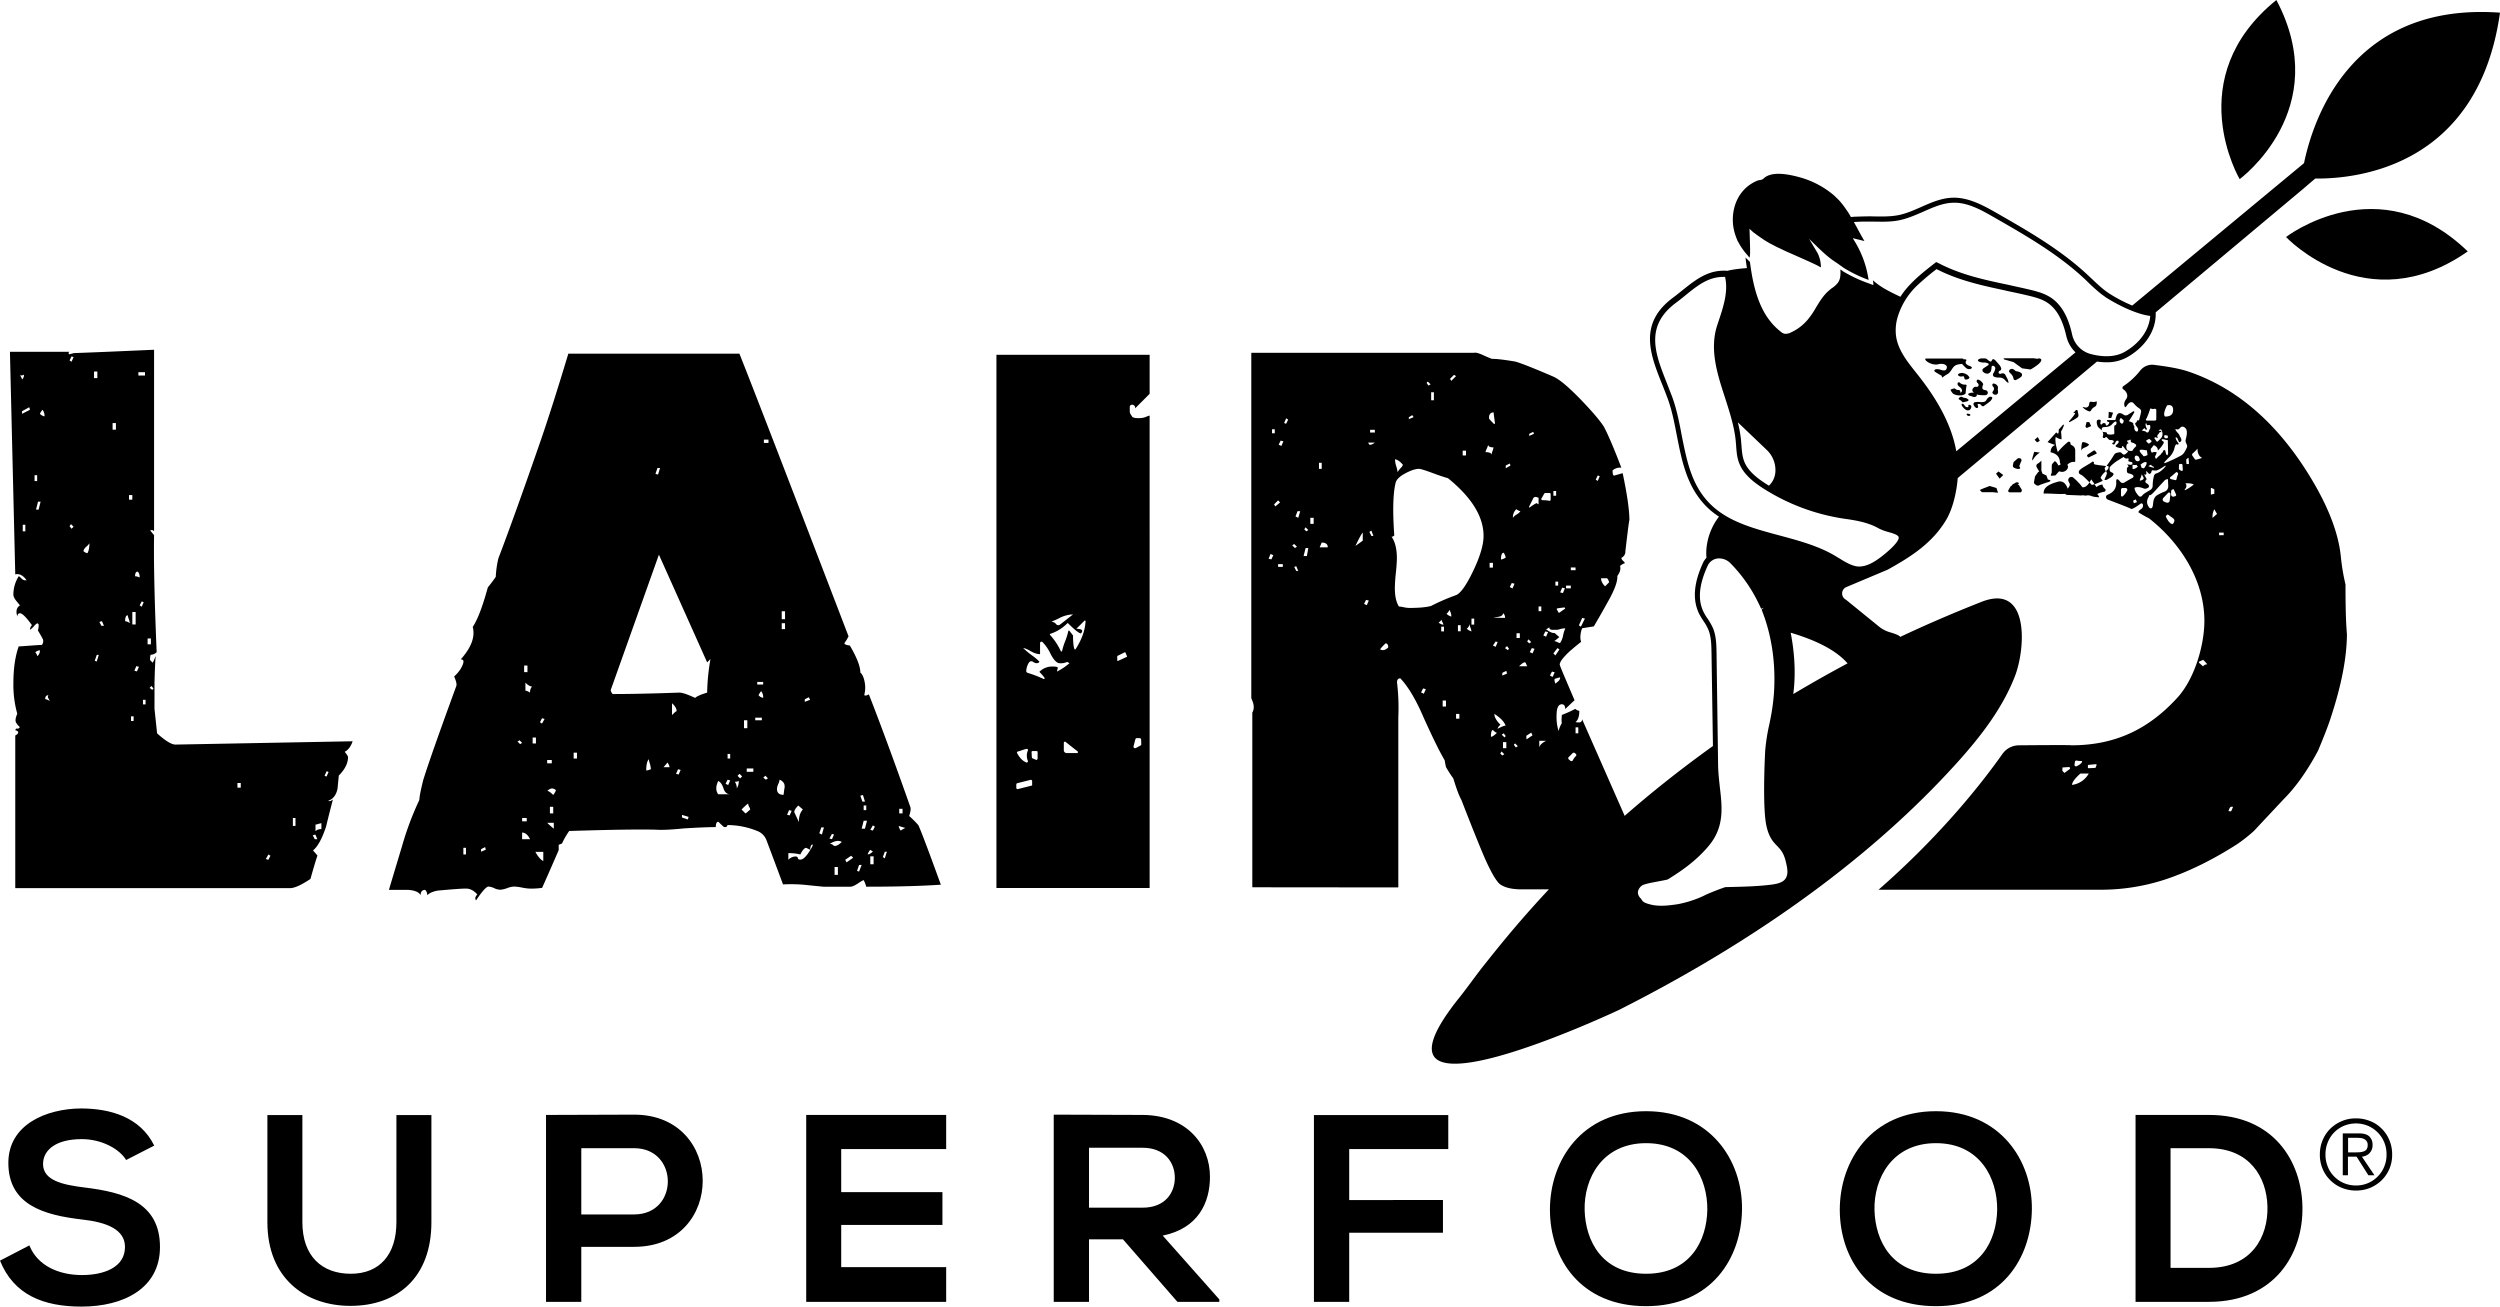
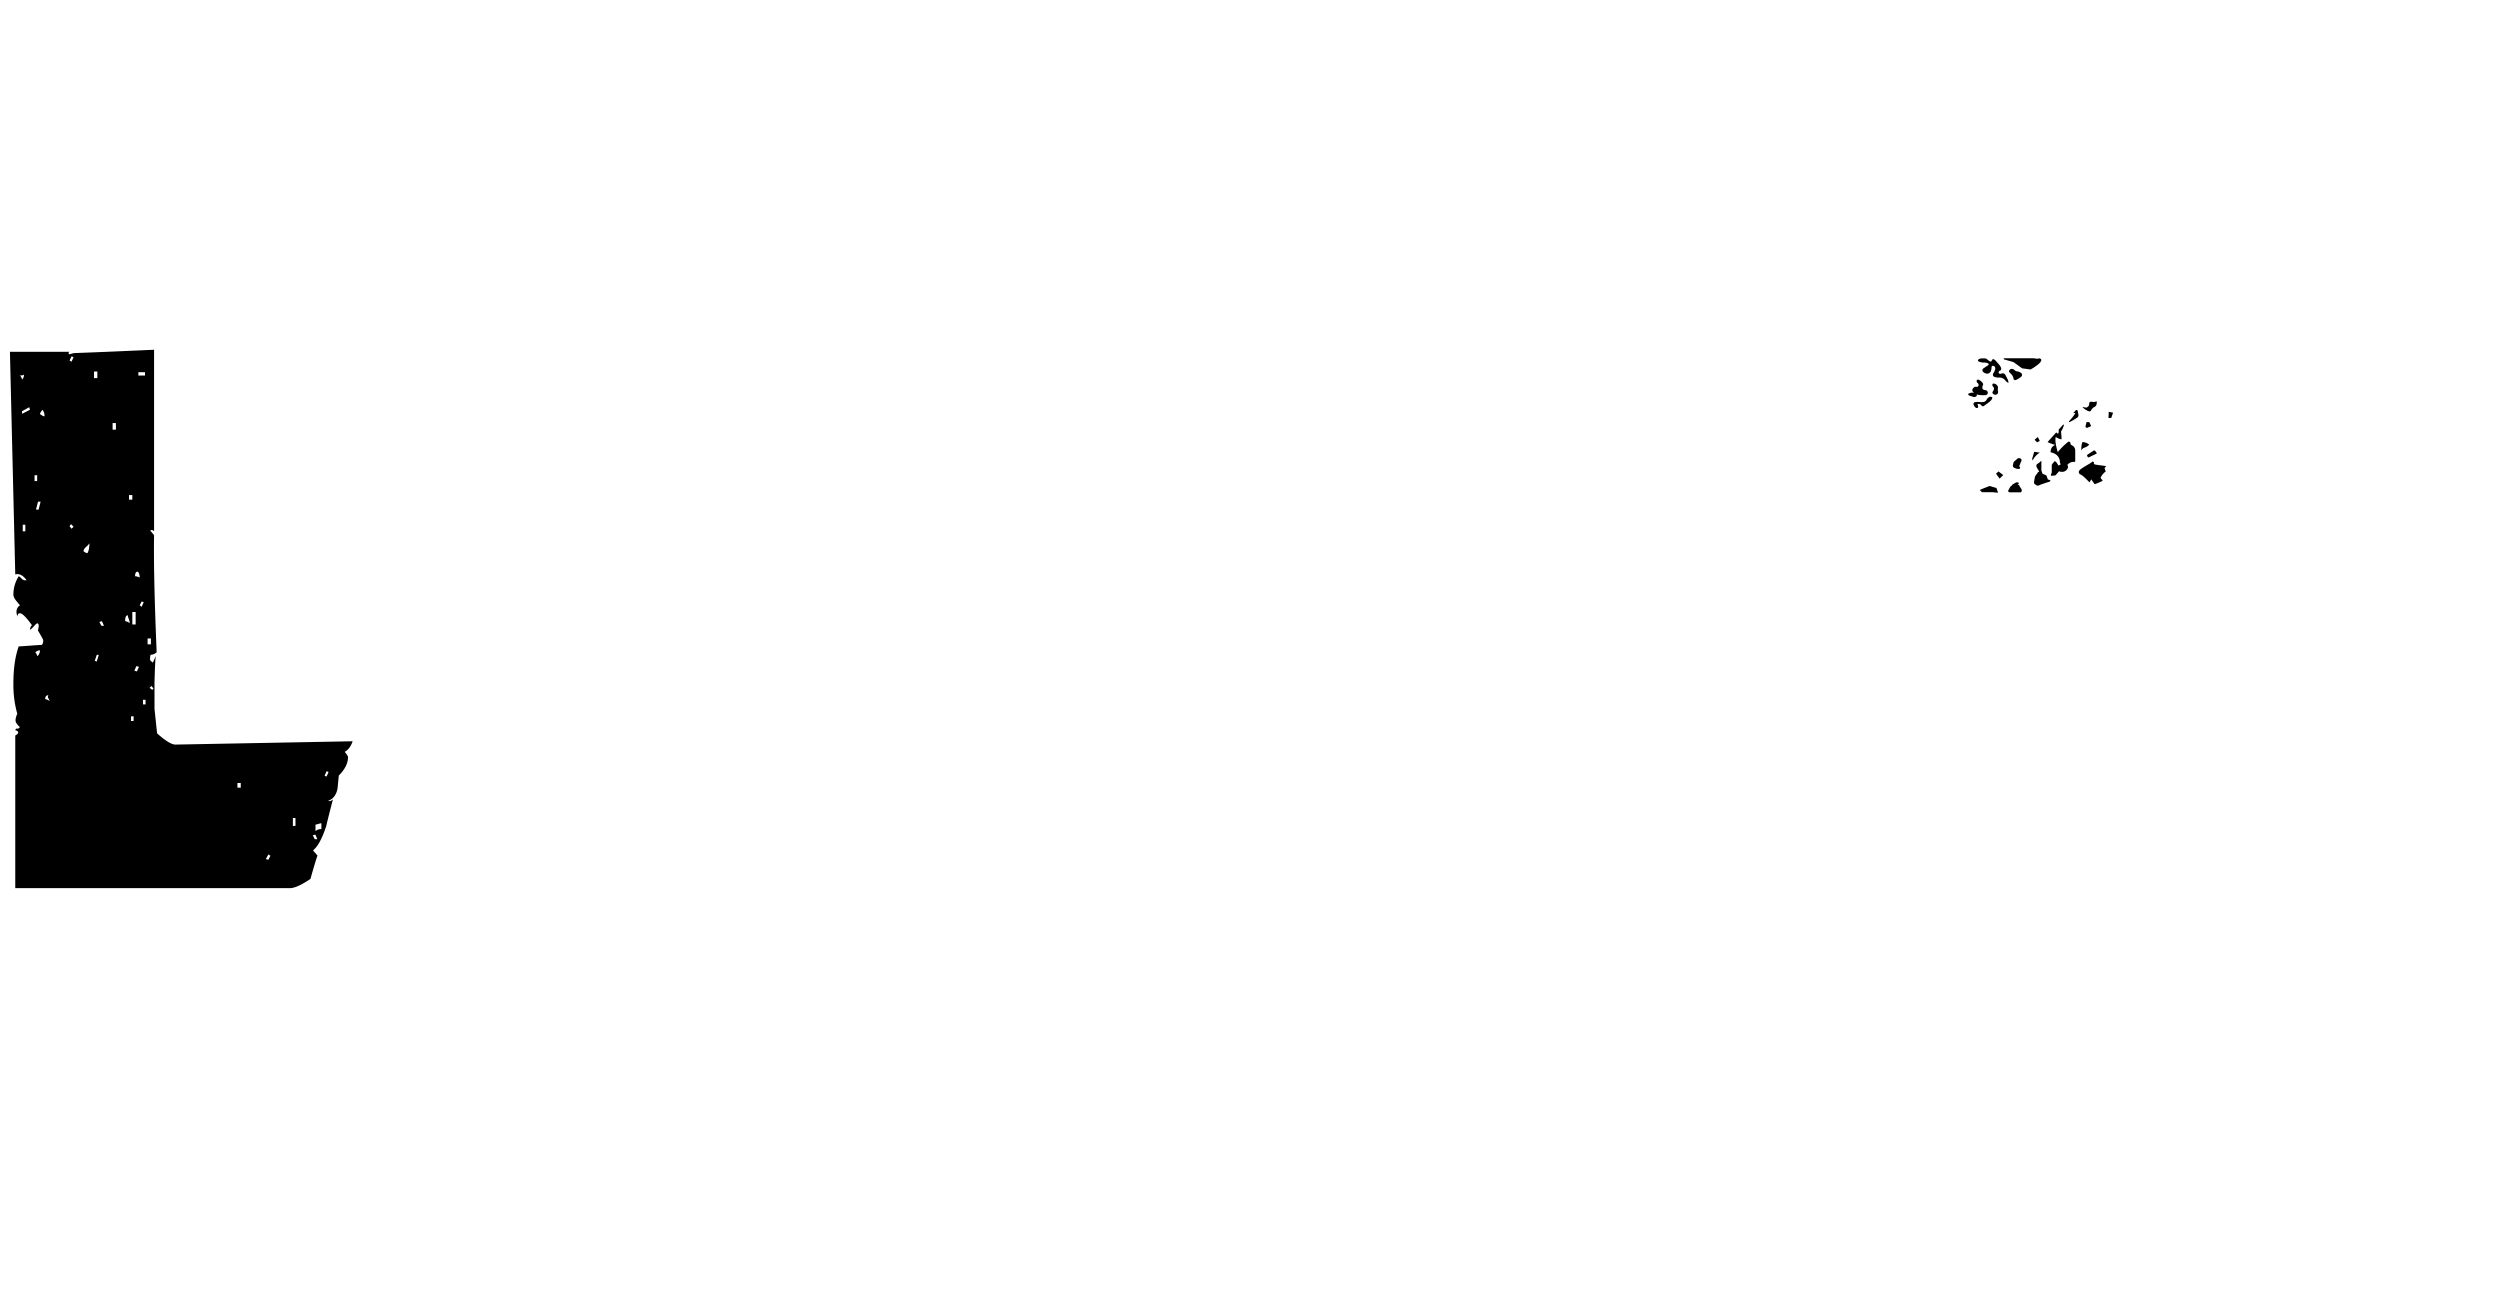
<svg xmlns="http://www.w3.org/2000/svg" data-name="Layer 1" viewBox="0 0 1736.2 907.4">
-   <path d="M58.8 824.7c-15.6-1.9-28.9-5-28.9-16.3 0-9.6 8.7-17.3 26.9-17.3 14.1 0 26.3 7 30.8 14.5l19.5-10c-9.8-20-30.8-25.8-51-25.8-23.9.2-50.3 11.1-50.3 37.8 0 29.1 24.5 36.2 51 39.3 17.3 1.9 30 6.9 30 19.1 0 14.1-14.5 19.5-29.9 19.5-15.8 0-30.8-6.3-36.5-20.6L0 875.5c9.6 23.7 30 31.9 56.6 31.9 28.9 0 54.5-12.4 54.5-41.4 0-30.9-25.2-38-52.3-41.3zm216.5 24.1c0 22.3-11.5 35.8-31.7 35.8S210 872.2 210 848.8v-74.4h-24.3v74.4c0 39.1 26.5 58.1 57.7 58.1 32.6 0 56.2-19.7 56.2-58.1v-74.4h-24.3zm165.1-74.7c-20.4 0-40.8.2-61.2.2v129.8h24.5v-38.2h36.7c63.6 0 63.4-91.8 0-91.8zm0 69.3h-36.7v-46h36.7c31.1 0 31.3 46 0 46zm119.5 60.7h97.2V880h-72.9v-29.3h70.3v-22.8h-70.3V798h72.9v-23.7h-97.2zm280.4-86.8c0-22.4-16.1-42.8-46.7-43-20.6 0-41.2-.2-61.8-.2v130h24.5v-43.4h23.6l37.8 43.4h29.1v-1.7l-39.3-44.3c24.7-5 32.8-23 32.8-40.8zm-84 21.3v-41.5h37.3c15.4 0 22.3 10.4 22.3 20.8s-6.7 20.8-22.3 20.8h-37.3zm156.2 65.5H937v-48h65.1v-22.7H937V798h68.8v-23.6h-93.3zm230.7-132.4c-44.9 0-66.8 34.3-66.8 68.4s21.2 67 66.8 67 66.2-33.6 66.6-67.2c.4-33.9-21.9-68.2-66.6-68.2zm0 112.9c-30.6 0-42.1-22.8-42.7-44.1-.6-21.9 12.1-46.6 42.7-46.6s42.8 24.5 42.5 46.4c-.4 21.3-11.9 44.3-42.5 44.3zm201.3-112.9c-44.9 0-66.8 34.3-66.8 68.4s21.1 67 66.8 67 66.2-33.6 66.6-67.2c.4-33.9-21.9-68.2-66.6-68.2zm0 112.9c-30.6 0-42.1-22.8-42.7-44.1-.6-21.9 12.1-46.6 42.7-46.6s42.8 24.5 42.5 46.4c-.4 21.3-11.9 44.3-42.5 44.3zm189.6-110.3h-51v129.8h51c45.4 0 65.5-33.2 64.9-66-.6-32.1-20.4-63.8-64.9-63.8zm0 106.2h-26.7v-83.1h26.7c28.2 0 40.1 20.2 40.6 40.4.6 21.2-11.1 42.7-40.6 42.7zM1580.9 0c-67 54.2-25.5 124.4-25.5 124.4s65.8-48.2 25.5-124.4zm6.7 164.6s55.7 59.3 126.2 10c-61.8-59.8-126.2-10-126.2-10z" />
-   <path d="M1358.5 530.4c16.3-18 32.1-38.1 40.9-61 7.3-19 10.3-64.5-23.1-51.5q-29.7 11.7-56.6 24.4c-1.1-1.4-4.5-2.4-7.5-3.3a21.66 21.66 0 0 1-7.2-3.8l-23-18.7a4.87 4.87 0 0 1-.2-8.6l29.2-12.3c16.4-9.1 31-18.5 40.6-34.6 4.7-7.9 7.3-19.8 8-29l96.7-80.9a47.2 47.2 0 0 0 6.4.5 28.93 28.93 0 0 0 14.4-3.4c12.6-7.1 20.1-18.4 20-30.3v-1l102.6-85.9c2.9-2.5 5.6-4.8 8.2-7 28.5.3 113.2-7.9 128.3-115.2-103.9-7.5-130 75-136.1 104.5l-119.3 98.9a105.19 105.19 0 0 1-15.4-8c-4.5-2.8-8.6-6.7-12.5-10.4-1-.9-2-1.9-3-2.8-18.9-17.7-41.5-30.6-63.5-43.2-8.4-4.8-19.1-10.8-30.2-10.5-7.9.2-15.1 3.4-22.1 6.5-5 2.2-10.2 4.5-15.6 5.6-5.6 1.1-11.5 1-17.2.9-2.9-.1-8.2 0-12.8.2a8.6 8.6 0 0 0-1.6.1c-.5 0-1 .1-1.5.1-.3-.6-.7-1.2-1-1.8l-1-1.6c-.6-.9-1.2-1.7-1.8-2.6s-1.2-1.7-1.9-2.6c-.6-.7-1.2-1.5-1.8-2.2a39.67 39.67 0 0 0-2.9-2.9l-.6-.6-.6-.6a62.26 62.26 0 0 0-22.6-12.3c-11.7-3.4-19.8-3.7-24.6-.9a7 7 0 0 0-1.8 1.4 5 5 0 0 1-3 1.1 6.81 6.81 0 0 0-1.2.3c-16 6.5-20.3 24.9-15.1 38.8.4 1.1.8 2.1 1.2 3.1l.5.8a44.47 44.47 0 0 0 6.2 8.9c.6.7 1.1 1.4 1.7 2v-.2c0-.2.1-.4.1-.7s.1-.4.1-.7a3.4 3.4 0 0 1 .1-1v-2.8c0-3.6-.2-7.9-.3-11.4l-.1-3.3 2.4 2.2a4.44 4.44 0 0 0 1.1.8 61 61 0 0 0 1.7 1.3c.4.3.9.6 1.3.9.8.6 1.7 1.2 2.6 1.8a.1.1 0 0 1 .1.1c1.8 1.2 3.7 2.3 5.6 3.4h.1c1.9 1 3.8 2 5.7 2.9.2.1.5.2.7.3 1.8.9 3.5 1.7 5.3 2.5.8.3 1.5.7 2.3 1l2.7 1.2 1.1.5c4.8 2.1 9.8 4.3 14.3 6.5l.9.5c.6.3 1.1.6 1.7.9a25 25 0 0 0-.5-4.7 4.33 4.33 0 0 0-.1-.5c-.1-.4-.2-.7-.3-1.1l-.6-1.8a14.65 14.65 0 0 0-1.4-2.8l-5.3-8.9 7.4 7.2.1.1a5 5 0 0 1 .8.7 81.69 81.69 0 0 0 7 6c1.3 1 2.6 1.8 3.9 2.7 1.5 1 2.9 2.1 4.4 3.1l.4.3a95.23 95.23 0 0 0 17.3 8.4 70.33 70.33 0 0 0-9.3-26.2l-1.7-2.8 3.2.8c1.4.3 3.3.8 4.9 1.2-1.8-3.1-3.6-6.3-5.1-9.2-.8-1.4-1.5-2.7-2.2-4 .5 0 .9-.1 1.5-.1a9.15 9.15 0 0 0 1.6-.1c1 0 1.9-.1 2.9-.1h7.7c5.9.1 12.1.3 18.1-1 5.7-1.2 11.1-3.6 16.4-5.9 7-3.1 13.5-6 20.7-6.2 10.2-.4 20.2 5.4 28.2 10 21.7 12.4 44.2 25.3 62.8 42.6 1 .9 2 1.9 2.9 2.8 2.7 2.6 5.5 5.2 8.5 7.6.6.5 1.3 1 2 1.5.9.6 1.7 1.3 2.6 1.8 8.2 5.1 20.6 11.2 29.9 12.3-.7 9.8-7.3 19.1-18 25.1-6 3.4-14.7 3.8-23.9 1.2a17.94 17.94 0 0 1-12.4-13.6c-1.8-8-5.4-19.4-15-25.6a34.11 34.11 0 0 0-9-3.9c-2.2-.7-4.4-1.2-6.5-1.7-4.7-1.1-9.5-2.1-14.3-3.2-16.2-3.4-33-7-48.4-15.2l-1.2-.5-1 .8c-5.4 4.2-11.7 9.1-17 14.7a54.63 54.63 0 0 0-6.8 8.6l-1.1-.5c-6.8-3.3-11.5-5.6-16.3-9.5l-1.7-1.4a5 5 0 0 0 .2 1.2v.1l.1 1.4v.1l.1.5-2-.7a10.37 10.37 0 0 0-1-.4 95.76 95.76 0 0 1-17.2-7.9 6.71 6.71 0 0 1-1.4-.9c-.8-.7-2-1.2-1.4-.8.2 3.3.1 6.4-1.6 8.9a16.69 16.69 0 0 1-4.1 3.8 15.58 15.58 0 0 0-2 1.6c-4 3.3-6.7 7.8-9.3 12.1a57.61 57.61 0 0 1-5.5 8.1 33.23 33.23 0 0 1-11.9 9.1 7.77 7.77 0 0 1-4.3.9 6.5 6.5 0 0 1-3-1.7c-14.1-11.1-18.7-29.5-21.1-48.2l-.2-.2a15.93 15.93 0 0 1-1.3-1.3c-.5-.5-1.1-1-1.6-1.6.3 2.5.6 4.9 1 7.4a98.86 98.86 0 0 0-11.6 1.4c.2 0-1.9.4-1.7.5-13.3-1.1-22.1 6-31.5 13.5-2.1 1.7-4.2 3.4-6.5 5.1-24.4 18.1-15.8 39.6-7.5 60.4 1.3 3.2 2.5 6.3 3.7 9.5 3.1 8.4 4.8 17.4 6.5 26.2 3.6 18.2 7.2 37 22.5 50.9a53.86 53.86 0 0 0 6.7 5.1 42.65 42.65 0 0 0-8.8 23.5 43.41 43.41 0 0 0 .1 5.1 12.11 12.11 0 0 0-2.4 3.5c-6.6 14.4-7.4 26-2.5 35.7a55.48 55.48 0 0 0 2.9 4.8 32.65 32.65 0 0 1 3.1 5.4c2.2 4.9 2.3 10.9 2.4 16.1l1 65.2c-23 16.5-43.4 32.8-61.3 48.5l-29.6-67.2a2 2 0 0 1-2.3 2.3c-1.9 0-2.5-.2-1.9-.5 1.6-1.6 2.3-4 2.3-7.5a5.89 5.89 0 0 1-2.8-1.4 82.21 82.21 0 0 1-9.3 4.2c-.3 3.1-.3 5 0 5.6a20.07 20.07 0 0 0-2.3 5.6 32.93 32.93 0 0 1-1.4-10.7c0-5.3 1.2-7.9 3.7-7.9 1.5 0 2.3 1.1 2.3 3.3l6.5-6.1c-6.8-15.9-10.3-24.1-10.3-24.7 0-1.9 2.2-4.8 6.5-8.9 2.8-2.5 5.6-4.8 8.4-7-1.2-2.5-.2-7.6.7-9.4l8.1-1.3c3.1-5.3 6.2-10.7 9.3-16.3 5-8.7 7.3-14.9 7-18.7 1.9-2.5 2.5-4.8 1.9-7a11.48 11.48 0 0 1 3.3-1.9c0-.3-.4-.9-1.2-1.6a3.29 3.29 0 0 1-1.2-2.1 4.77 4.77 0 0 0 2.8-4.7c1.9-16.2 2.8-23.1 2.8-21 0-7.5-1.6-18.5-4.7-33.1l-5.9 1.7c-.9 0-1.1-1.7-1.1-3.6a7.86 7.86 0 0 1 6.1-1.9c-5-13.1-9-22.5-12.1-28.4-2.8-4.4-8.1-10.6-15.9-18.7-8.7-9-15.2-14.5-19.6-16.3-13.7-5.9-22.4-9.3-26.1-10.3-7.2-1.2-12.6-1.9-16.3-1.9-.9-.3-3-1.2-6.1-2.6s-5.1-1.9-6.1-1.6H869v239.7c0 .9 3.3 5.6.7 10.2v121.3l101.4.1V498.1a147.65 147.65 0 0 0-.9-24.2c0-1.9.8-2.8 2.3-2.8 5.6 5.9 11 15.1 16.3 27.5 6.2 13.7 11 23.5 14.5 29.4.3 1.9.6 3.4.9 4.7a80.51 80.51 0 0 0 5.1 7.9c2.2 7.2 4 12.1 5.6 14.9 6.5 16.8 11.5 29.2 14.9 37.3 5.9 14 9.8 19.5 11.7 21.1 3.7 2.8 9.6 4 17.7 3.7h16.5c-22.2 23.7-37.2 42.8-45.8 53.6-5.3 6.7-11 14.9-16.8 22.1-77.7 97.3 111.4 8 111.4 8 112.9-57.1 186.4-118.3 234-170.9zm-242.4-128.8a5.89 5.89 0 0 1 1.4 2.8l-2.8 2.8c-1.9-1.9-2.8-3.7-2.8-5.6zm-6.5-71.4l1.4.5-1.4 3.3-1.4-.9zm-10.8 98.9l1.9.5-2.8 5.6-1.4-.9zm84.5-3.7c-4.4-8.5-3.5-19.1 2.6-32.4a8.63 8.63 0 0 1 8.1-5.2 11.11 11.11 0 0 1 7.6 3.2 102.81 102.81 0 0 1 19.6 27.8l.6 1.2c.4.9.9 1.9 1.3 2.8l1.8-.7-1.5 1.3c9 22.4 9.6 44.5 8.5 59.1-.4 4.4-.9 8.6-1.6 12.6-.5 2.8-1 5.5-1.6 8.2a132.37 132.37 0 0 0-2.8 18c-.1 1.6-2.1 39.5.9 52.5 1.8 7.9 4.6 10.8 7.3 13.6 2.4 2.5 4.8 4.9 6.3 11.8.9 3.8 1.6 7.8-.2 10.7-2 3.3-6.8 4.1-11.1 4.6-9.4 1.1-18.5 1.3-27.4 1.5l-3.6.1-4.2 1.5c-3.6 1.4-7.3 2.8-11.3 4.8a74.75 74.75 0 0 1-17.2 5.5c-7 1.1-13.3 1.7-19 .3-2.3-.6-4.1-1.1-5.4-2.2a3.88 3.88 0 0 1-1-1.4l-.5-.6a6.55 6.55 0 0 1-1.9-3.2 4.64 4.64 0 0 1 .6-3.4 6.16 6.16 0 0 1 3.6-3.1 48.65 48.65 0 0 1 6.3-1.5c1.3-.3 2.7-.5 4.1-.8 1.8-.3 3.7-.7 5.5-1.1l.6-.2c9.4-5.8 19.3-12.6 28-22.8 11.3-13.2 9.8-26.8 8.1-41.2-.5-4.8-1.1-9.8-1.2-14.8l-1.1-78.6c-.1-5.6-.2-12-2.7-17.6a47.89 47.89 0 0 0-3.4-5.9 32.34 32.34 0 0 1-2.7-4.4zm-21.9-149.5c-1.2-3.2-2.5-6.4-3.7-9.6-8.1-20.4-15.8-39.6 6.2-56 2.3-1.7 4.4-3.4 6.6-5.2 8.5-6.9 15.9-12.8 26.4-12.8h1.1c2.4 10-1.1 20.7-4.6 31.1l-.8 2.4c-5.5 16.8 0 33.9 5.4 50.4 3.1 9.7 6.4 19.8 7.4 29.7.1 1.2.2 2.3.3 3.5.3 4.3.6 8.7 2.4 12.9 3.1 7.5 10.2 12.8 16 16.6a143.83 143.83 0 0 0 57.8 21.5c7.9 1.1 16.1 2.7 22.7 6.5a35.24 35.24 0 0 0 6.9 2.6c3.2.9 6.8 2 7.1 3.6.2 1-.4 4-10 11.9-5.9 4.8-13.2 9.8-20.3 8.1-3.8-1-7.2-3-10.7-5.2l-3-1.8c-11.7-7-25.6-10.7-39-14.3-17.5-4.7-34.1-9.2-46.2-20.2-14.3-13-17.7-30.4-21.4-48.8-1.7-9.1-3.5-18.3-6.6-26.9zm121.7 184.8c-13.1 7-25.6 14.1-37.7 21.3 2-15.3.6-30.3-1.8-42.6 16.1 4.8 31 11.5 39.5 21.3zm75.5-147.3c-.4-2.3-.9-4.5-1.5-6.8-4.6-17.1-14.3-32.5-25.3-46.4-6.4-8.1-13.5-16.4-15-26.6a32.08 32.08 0 0 1 1.3-14.1 50.21 50.21 0 0 1 13.4-21.3 167.5 167.5 0 0 1 13.4-11.3c15.4 7.9 31.7 11.4 47.6 14.8.2.1.5.1.7.2 4.8 1 9.5 2 14.2 3.1 5 1.2 10.1 2.4 14.3 5.1 6.4 4.2 10.6 11.5 13.3 23.2a22.68 22.68 0 0 0 6.4 11.4zm-131.7-1a19.34 19.34 0 0 1 6.1 14.7 14.5 14.5 0 0 1-4.5 10.2l-2.4-1.5c-5.4-3.5-11.9-8.4-14.6-14.9-1.5-3.6-1.8-7.6-2.1-11.7l-.3-3.6a88.22 88.22 0 0 0-2.2-12.3zm-132.7 192.7h1.9v4.2h-1.9zm-4.8 20.7l2.8-2.8a1 1 0 0 1 1.3-.1 4.23 4.23 0 0 1 .7.5 1.06 1.06 0 0 1 .3 1.6 11.79 11.79 0 0 0-2.2 3 1.08 1.08 0 0 1-1.6.4l-1.2-1a1.12 1.12 0 0 1-.1-1.6zm-2.2 1.2c-.1 0-.3.1-.4.1.2-.3.4-.4.4-.1zm-3.7-56.4a3.6 3.6 0 0 1-1.4 2.6c-.9.8-1.6 1.3-1.9 1.6-.6-1.6-.8-2.6-.5-3.3 2.5-.9 3.8-1.2 3.8-.9zm-5.2-.5l-1.9-.9 1.4-2.8 1.9.5zm1.9-14.9l-1.4-1.4 2.8-3.7 1.4.9zm10.7-61.1h3.3v1.9h-3.3zm-3.3 12.6h3.3v1.9h-3.3zm-2.7 1.4l1.9.5-1.4 3.3-1.9-.5zm1.8 14.8c-1.4.9-2.5 1.7-3.6 2.5a.65.65 0 0 1-.9-.2 7.68 7.68 0 0 0-1-1.8.61.61 0 0 1 .4-.9c1.9-.3 3.4-.5 4.6-.6.7-.1 1 .6.5 1zm-4.6-16.2h-1.9v-2.8h1.9zm-3.3-65.7h1.9v3.3h-1.9zm-6.3 1.8a.67.67 0 0 1 .7-.4h2.9a.79.79 0 0 1 .8.8v3.8a.85.85 0 0 1-1 .8 20.36 20.36 0 0 0-4.6-.4.84.84 0 0 1-.8-1.2c.5-.8 1.1-2 2-3.4zm-10.5-41.5l2.8-1.4.5 1.4-3.3 1.4zm-.5 142.7l1.9 1.9-1.4.9-1.4-1.4zm-8.4-90.4a5.89 5.89 0 0 0 2.8 1.4 7.68 7.68 0 0 1-2.6 2.3 7.68 7.68 0 0 0-2.6 2.3 7.42 7.42 0 0 1 2.4-6zm2.4 86.2v3.3h-2.3v-3.3zm-9.8-116.5l2.8-1.4.5 1.4-3.3 1.9zm-1.4 60.6a8.53 8.53 0 0 1 1.4 3.3 8.53 8.53 0 0 1-3.3 1.4c0-3.2.6-4.7 1.9-4.7zm-7 44.7c4.4 0 6.5-.9 6.5-2.8a3.7 3.7 0 0 1 1.4 3.3c-4.3 0-7-.1-7.9-.5zm2.8 17.3l-1.4 3.3-1.9-.9 1.9-2.8zm-2.8-159.5c0 .6.2 2.1.5 4.4.2 1.3.3 2.3.4 3.1a.47.47 0 0 1-.8.4c-2.2-2.2-3.3-3.5-3.3-3.7-.1-2.8 1-4.2 3.2-4.2zm-21.5 26.6h2.3v3.3h-2.3zm-6-52.7l1.4.9-3.3 3.3-.9-1.4zm-15.9 12.1h1.9v5.6h-1.9zm-2.3-7.4l1.9 1.9-1.4.9-1.4-1.9zm-13.1 24.7l2.3-1.4.9 1.4-3.3 1.4v-1.4zm-4.2 33.1a5.92 5.92 0 0 1-1.6 2.3 14 14 0 0 0-2.1 2.8 20.07 20.07 0 0 0-.9-4 17.68 17.68 0 0 1-.9-4.9c1.5.1 3.4 1.3 5.5 3.8zm-22.8-24.3h3.3v1.9h-3.3zm-68.1-.4h1.9v2.8h-1.9zm-.5 90.4l-1.9-.5 1.4-3.3 1.9.9zm1.9-38.2l2.8-2.8 1.4 1.4-3.3 2.8zm6.1 43.4h-3.3v-1.9h3.3zm-1-84l-1.9-.9 1.4-2.8 1.9.5zm3.3-15.4l-1.4-.5 1.4-3.3 1.4.9zm5.6 83.5l1.9 1.9-1.4.9-1.9-1.9zm1.4 18.7l-1.4-2.8 1.4-.5 1.4 3.3zm1.4-36.9l-1.9-.9 1.4-3.7h1.9zm6 26.6h-2.3l1.4-5.6h1.9zm-.4-17.2l-1.4-1.4.9-1.4 1.9 1.9zm5.1-5.2H910v-4.2h2.3zm3.7-42.4h1.9v4.2H916zm.5 58.7l1.4-3.3q4.2 0 4.2 3.3zm29.9-4.6c-2.2 1.6-3.9 2.8-5.1 3.7q3.75-7.95 5.1-9.3zm2.8 44.8l-1.9-.9 1.4-2.8 1.9.5zm3.2-48.1l-1.4-2.8 1.4-.9 1.4 3.7zm-1.4-63.4l-.9-1.4h4.7c-1.6 1.2-2.9 1.7-3.8 1.4zm7.5 142.2c0-.3 1.2-1.7 3.7-4.2 1.2 0 1.9.9 1.9 2.8-1.9 1.9-3.8 2.4-5.6 1.4zm30.3 30.8l-1.9-.9 1.4-2.8 1.9.5zm10.3-49.4c1.2-.9 1.9-1.7 1.9-2.3a5.5 5.5 0 0 0 .7 1.9 4.89 4.89 0 0 1 .7 1.9 7.25 7.25 0 0 1-3.3-1.5zm1.8 2.8h1.9v3.3h-1.9zm3.3 55.5h-2.3v-4.2h2.3zm.4-64.4c1.2-1.2 1.9-2.2 1.9-2.8a7.72 7.72 0 0 1 1.4 4.7 7.91 7.91 0 0 1-3.3-1.9zm8.9 72.8h-2.3v-3.3h2.3zm.9-60.7h-1.9v-4.2h1.9zm4.2-1.8a4.12 4.12 0 0 0 1.9-3.3 11 11 0 0 0 .7 2.6 11 11 0 0 1 .7 2.6 9.16 9.16 0 0 1-3.3-1.9zm5.2-2.8h-1.9v-4.2h1.9zm-.7-37.3c-4.8 10-8.8 15.6-11.9 16.8a145.31 145.31 0 0 0-17.3 7.5c-3.1.9-8.2 1.4-15.4 1.4a21.11 21.11 0 0 1-3.7-.5 22 22 0 0 0-3.3-.5c-1.9-3.1-2.8-7.3-2.8-12.6a103.64 103.64 0 0 1 .7-10.7c.5-4.7.7-8.1.7-10.3 0-6.5-1.3-11.5-3.7-14.9a2.08 2.08 0 0 0 1.9-.9c-1.2-16.8-.9-28.9.9-36.4.6-2.5 3-4.7 7-6.8s7.1-3 9.3-3c.9 0 4 .9 9.1 2.8s8.8 3.1 11 3.7c16.5 13.4 24.7 26.7 24.7 40.1q0 9.3-7.2 24.3zm9.5-85.1a10.85 10.85 0 0 0 .9-2.6c0 1.2 1.2 1.9 3.7 1.9a11 11 0 0 1-.7 2.6 11 11 0 0 0-.7 2.6c0-1.2-1.4-1.9-4.2-1.9a21.89 21.89 0 0 1 1-2.6zm1.9 79.5h2.3v3.3h-2.3zm.9 120.8c0-3.1.5-4.7 1.4-4.7 1.2 1.2 2.2 1.9 2.8 1.9-1.8 1.8-3.2 2.8-4.2 2.8zm4.7-5.6c0-.6.6-1.6 1.9-2.8q-4.2-4.2-4.2-7.5c4.4 2.8 7 5.6 7.9 8.4 0-.6-1.9 0-5.6 1.9zm5.6 5.1l-.9.9-1.9-1.9 1.4-.9zm-2.4 13.5l-1.4-1.4.9-1.4 1.9 1.9zm2.8-5.1h-2.3v-4.2h2.3zm-2.8-50.4v-1.9l2.8-1.4.5 1.9zm3.8-17.7l-1.9-1.4 1.4-1.4 1.4 1.9zm1.4-43.8l1.4-2.8 1.9.5-1.4 3.3zm4.2 111.4l-1.4-1.9.9-.9 1.9 1.9zm2.3-56.4c2.8-2.8 4.4-3.4 4.7-1.9l.9 1.9zm5.1 50.8l-.1-2.5 3.4-2.2.9 1.9zm4.2-59.7l-1.9-.9 1.4-2.8 1.9.5zm-1.9-101.4a.36.36 0 0 1-.5-.5c1.2-2.4 2.2-4.3 2.8-5.7a1.92 1.92 0 0 1 2.6-.9 3.46 3.46 0 0 0 1.2.3v4.7l-1.4-.9a27.41 27.41 0 0 0-4.7 3zm6.1 68.8h1.9v3.3h-1.9zm.5 98v-4.7h4.7c-2.9 1.5-4.5 3.1-4.7 4.7zm4.7-77l-1.9-.9 1.4-2.8 1.9.5zm0-5.2c1.5-.6 2.3-1.2 2.3-1.9-.3 1.6.5 2.3 2.3 2.3h2.8a8 8 0 0 0 2.3-.5 12.22 12.22 0 0 1 3.7-.5 20.52 20.52 0 0 0-1.6 5.1 13.5 13.5 0 0 1-2.1 5.1 5.5 5.5 0 0 1-1.9-.7 8.5 8.5 0 0 0-2.1-.7 25.08 25.08 0 0 0 3.5-2.8l-3.3-2.8c-1.4.2-3.5-.7-5.9-2.6z" />
  <path d="M1400.9 257.9a2.18 2.18 0 0 1-1.6-.7 4 4 0 0 0-1.7-1 2.37 2.37 0 0 0-2 .7c-.4.5-.5 1.2-.2 1.5s1 1.1 1.6 1.7a5.26 5.26 0 0 1 1.3 2.7 1.24 1.24 0 0 0 1.7 1.1 18.48 18.48 0 0 0 3.4-2c1-.8 1.2-2.1.3-2.8a5.88 5.88 0 0 0-2.8-1.2zm2.8 62.5a1.45 1.45 0 0 0-1.2-2.2h-.6a1.09 1.09 0 0 0-.9.4l-2.3 2a1.23 1.23 0 0 0-.4.8l-.4 1.8a1.55 1.55 0 0 0 .8 1.6l.8.4c2.5 1 4.6.3 2.8-1.3l1.1-2.9zm-7.3 17.2l-1.6 2.8a1 1 0 0 0 .8 1.5h7.9c1.5-1.9 0-2.1-1.4-5.2-2.7 0 2-.9-1.2-1.8a3.8 3.8 0 0 0-2.3 1.2c-.6-.7-1.8 2-2.2 1.5zm-19.3 1.7l-2.2 1 1.5 1.5h7.2l4 .4-1.1-3.3-4.7-1.4zm37.2-2.3a1.71 1.71 0 0 0 1.7.1l1.1-.5 4-1.4c3.8-.9 3.5-1.7 1.1-2.2l-1-2.8s-3.1-1.4-2.9-1.4-.4-1.5-.6-2v-6.9a11.84 11.84 0 0 1-2.7 2.2 1.75 1.75 0 0 0-.6 2.3 33.77 33.77 0 0 0 1.8 3l-.8.5-2 2.8c0 .1 0 .1-.1.2l-.1.1v.4l-.4 2-.2 1.4a1.55 1.55 0 0 0 .8 1.6zm-26.4-9.6l-1.7 1.6 2.5 3.4 2.5-2.5zm-1.8-60.5c-.9-.6-2-.7-2.3-.2a1.42 1.42 0 0 0 .3 1.7 2.31 2.31 0 0 1 .7 1.8 5.07 5.07 0 0 1-.9 1.8c-.4.4-.2 1.2.5 1.7a2.32 2.32 0 0 0 2.4.2 2.15 2.15 0 0 0 .8-2.2 5.64 5.64 0 0 1 0-2.6 3.07 3.07 0 0 0-1.5-2.2zm6.5-6.7a2.19 2.19 0 0 0-2.6-.8c-.9.4-1.8.2-2-.5a1.42 1.42 0 0 1 .9-1.5 1.35 1.35 0 0 0 .9-1.5 6.08 6.08 0 0 0-1.4-2.6c-.7-.8-1.7-2-2.3-2.6a3.6 3.6 0 0 0-1.8-1.3c-.4 0-.9.5-1.1 1.1s-.8.8-1.5.3a9.2 9.2 0 0 1-1.7-1.3 2.54 2.54 0 0 0-1.8-.6h-2.3a4.66 4.66 0 0 0-2 .8c-.5.4-.3 1.1.6 1.5a9 9 0 0 0 3.1.6 6 6 0 0 1 2.9.5c.8.3.8 1 0 1.5s-2.1 1.4-3 2a1.55 1.55 0 0 0-.2 2.5 4.21 4.21 0 0 0 3.1 1.2 3 3 0 0 0 2.2-1.7 9.75 9.75 0 0 0 .5-2.8c0-.7.5-1.1 1.3-.9a1.83 1.83 0 0 1 1.3 1.8 8.68 8.68 0 0 1-1.3 3.3 1.61 1.61 0 0 0 .6 2.5 9 9 0 0 0 3.7.5 5.07 5.07 0 0 1 3.7 1.7 6.6 6.6 0 0 0 2.3 2c.3 0 .1-1-.3-2.2-.5-1-1.3-2.6-1.8-3.5zm-1.8 80c-.2 0-.3.1-.4.3zm20.5-21.6l.3 1.3a12.64 12.64 0 0 1 5.1-5.6c-.6 0-3.5-.5-4-.5zm-30-42.8a5 5 0 0 0-1.7 1.9 3 3 0 0 1-1.7 1.4 9.56 9.56 0 0 1-3 .1 11.91 11.91 0 0 0-3.3.1 1.3 1.3 0 0 0-1 1.7 4.74 4.74 0 0 0 1.5 2.1c.6.4 1.2.4 1.5 0a1.74 1.74 0 0 0-.1-1.7c-.3-.5 0-.9.7-.9a2.37 2.37 0 0 1 1.9 1.1 1.15 1.15 0 0 0 1.7.3c.6-.4 2.3-1.6 3.8-2.8s2.3-2.6 1.9-3.2a2 2 0 0 0-2.2-.1zm33.9 27.7l-2.2 1.9 1.7 1.8 1.9-1zm34.7 13.8a.76.76 0 0 0 1.2.1l5-2.4c.3-.3-.8-1.5-1-1.8a.83.83 0 0 0-1.2-.2l-4.1 2.7a.83.83 0 0 0-.2 1.2zm-.1-20.3l2.5-1.1-1.4-2.8h-1.8l-.7 2.7a1 1 0 0 0 1.4 1.2zm16.4-6.7l1.3-3.7-3-.6-.2 4.3zm-10-11.2a.38.38 0 0 0-.5-.3c-1.5.7-2.5.2-3.7.2a1 1 0 0 0-1 .9c-.1.5-.2 1.2-.2 1.2a2.11 2.11 0 0 1-.5 1.1 2.33 2.33 0 0 1-2.6.7 3 3 0 0 0-1.3-.2h-.1a10 10 0 0 0 4.6 3 1.15 1.15 0 0 0 1.2-.5 5.73 5.73 0 0 1 2.5-2.6 2.77 2.77 0 0 0 1.5-2.7 2.81 2.81 0 0 0 .1-.8zm-10.8 33.9c1.2-2.8 3.1-1.5 5.5-4.2a7.46 7.46 0 0 0-4.6-1.8q-.9 1.35-.9 6zm-2-25.1l-.5-2.6a.79.79 0 0 0-1.3-.4l-1.8 2a5.85 5.85 0 0 0 1.4-.2c-.1.9-1.6 2.8-4.3 5.9-.2.3.1.7.4.5a38.09 38.09 0 0 0 5.2-3 2 2 0 0 0 .9-2.2zm-27.7-39c-.1 0-.6.3-.7.3l-2.6-.4h-20.6c-.5.3-.3.6 0 .8l5.3 1.5a6.47 6.47 0 0 0 1.3.4l5.9 4.3 5.9.8a39.56 39.56 0 0 0 5.1-3.4c2.8-2.3 3.3-4.3.4-4.3zm25 71.9a.47.47 0 0 0 .5-.5v-7.5a3.84 3.84 0 0 0-2.2-3.5 3.13 3.13 0 0 1-1.1-.9v-.4a1.1 1.1 0 0 0-1.8-1 45 45 0 0 0-7 7c-1.5-4.9-2-8.5-1.4-10.6a7.73 7.73 0 0 0 4 1.7c0-3.4-.5-5.1-.2-5.7 1.6-2.5 1.6-4 2.1-4.3l-.8-.2-3.1 3.5c.1 1.5 0 2.4-.5 2.8-.4-.1-.8-.6-1.2-.9l-6 6.7a35.55 35.55 0 0 0 5.3 2c-2.2.9-3.2 2.6-3.2 5.1 4.3.9 6.5 3.4 6.5 7.4l.6.9a13 13 0 0 0-1.5 1l-1.7-2.5-1-.7-1.6 1.8a2.39 2.39 0 0 0-.5 1.4v4.7l-.6 1.7a.44.44 0 0 0 .4.6l2.5-.2c.1 0 .2-.1.3-.1l2.5-2.8a6.37 6.37 0 0 0 2.4.4c2.3-.1 4.5-2.5 3.6-4.6a.75.75 0 0 1-.5-.1c.1-.1.3-.2.4-.3a5.52 5.52 0 0 1 4.8-1.9zm-68.3-45.5a1 1 0 0 0 .3-1.4 10.62 10.62 0 0 0 1.9.4 22.26 22.26 0 0 0 4.4.1 1.73 1.73 0 0 0 1.5-1.8 2 2 0 0 0-2-1.7c-1-.1-1.8-.7-1.8-1.5a4.77 4.77 0 0 1 .5-2.2c.3-.5-.4-1.6-1.6-2.6s-2.4-1.2-2.7-.6a1.67 1.67 0 0 0 .5 2 1.61 1.61 0 0 1 .6 1.9 1.19 1.19 0 0 1-1.5.7 2.16 2.16 0 0 0-2.1.9 2.2 2.2 0 0 0-.6 2 9.48 9.48 0 0 0 1.1 1.3 2.2 2.2 0 0 0-.8-.1 5.13 5.13 0 0 0-3 .7c-.5.4-.1 1.1.8 1.4s2.2.7 2.8.9a2.35 2.35 0 0 0 1.7-.4zM18.5 403h-1.4a3.91 3.91 0 0 1-2.3-1.4c-.9-.9-1.5-1.4-1.8-1.4A23.77 23.77 0 0 0 9.3 413c0 1.2.7 2.7 2.1 4.4s2.2 2.7 2.5 3c-2.4 1.5-3.1 4.1-1.8 7.8 0-1.5.6-2.3 1.8-2.3 1.5 0 4.3 2.7 8.3 8.3a4.48 4.48 0 0 0-1.4 3.2 15.29 15.29 0 0 0 2.8-2.5 8.12 8.12 0 0 1 2.3-2.1q1.35.9.9 1.8a7.81 7.81 0 0 1-.5 3.2c2.4 4 3.7 6.3 3.7 6.9a4.53 4.53 0 0 1-.9 3.2c-1.5 0-4.3.2-8.3.5s-6.6.5-7.8.5c-2.5 7-3.7 15.6-3.7 25.7a74.56 74.56 0 0 0 2.7 21.1q-1.8 4.05-.9 6a10 10 0 0 0 2.7 3.2c-.6.9-1.2 1.3-1.8 1.1s-1.1.2-1.4 1.1c2.1.6 2.6 1.5 1.4 2.8l-1.4.9v106h190.8c3.1 0 7.8-2.1 14.2-6.4 2.9-10.3 4.6-15.7 4.9-16.2l-3.1-3.6c3.4-2.8 6.4-8.4 9.2-17 0-.3 1.5-6.4 4.6-18.4-1.5 1.2-2.6 1.5-3.2.9 3.4-1.2 5.5-4 6.4-8.3.3-3.1.6-6.1.9-9.2 4.3-4.3 6.4-8.6 6.4-12.8 0-.6-.8-1.8-2.3-3.7 2.4-1.2 4.3-3.7 5.5-7.3l-123 2.3c-2.8 0-7-2.6-12.8-7.8-.9-8.6-1.5-14.2-1.8-17V474c.3-11 .6-17.1.9-18.4-.3.6-.7 1.5-1.1 2.5a9.08 9.08 0 0 1-1.1 2.1l-1.8-1.8c0-2.1.2-3.4.5-3.7a5.7 5.7 0 0 0 4.1-1.8c-1.5-35.5-2.1-62.5-1.8-81.2-1.2-1.5-2.1-2.6-2.7-3.2a1.89 1.89 0 0 1 2.7.5V242.9c-27.2 1.2-45.7 2-55.5 2.3-1.7.4-2.8.7-3.5.9-.5-.7-.5-1.3.2-1.8H6.9l3.7 154.6c2.9-.7 5.5.7 7.9 4.1zm7.4 52.7a5.73 5.73 0 0 0-1.4-2.7 5.8 5.8 0 0 1 3.2-1.4 4.84 4.84 0 0 1-1.8 4.1zm200.9 79.9l1.4.5-1.4 3.2-1.4-.5zm-7.8 37.1a13.34 13.34 0 0 0 2.1-.5 13.34 13.34 0 0 1 2.1-.5v4.1a5.64 5.64 0 0 0-4.1 1.4v-4.5zm0 6.9l1.4 3.2h-1.8l-1.4-2.7zm-15.6-11.5h1.8v5.5h-1.8zm-17 25.3l1.4.9-1.4 2.8-1.8-.5zm-21.5-49.6h2.3v3.2h-2.3zm-72.1-43.1H91v-3.2h1.8zm-.9-67V425h2.3v8.7zm3.2 32.6l-1.8-.5 1.4-3.2 1.8.5zm1.9-45.9l1.4-2.7 1.4.5-1.4 3.2zm8.2 56l1.4 1.8-.9.9-1.8-1.4zm-2.7-33h2.3v4.1h-2.3zm-1.4 45.8h-1.8V486h1.8zm-5-230.7h4.6v2.3h-4.6zM95.6 397c.9.6 1.4 2 1.4 4.1a7.44 7.44 0 0 0-3.2-.9c0-2.1.6-3.2 1.8-3.2zm-6-53.2h2.3v3.2h-2.3zm-.9 83.5a10.75 10.75 0 0 0 .7 2.5 9.94 9.94 0 0 1 .7 3 5.8 5.8 0 0 0-3.2-1.4c0-2.7.6-4.1 1.8-4.1zM78.2 293.8h2.3v4.6h-2.3zm-7.4 137.6l1.4 3.2h-1.8l-1.4-2.7zm-3.6 28l-1.4-.5 1.4-4.1h1.4zM65.3 258h2.3v4.6h-2.3zm-5.5 121.8a11.39 11.39 0 0 0 2.3-2.5c0 3.1-.5 5.4-1.4 6.9a5.73 5.73 0 0 1-2.7-1.4q0-1.35 1.8-3zM49.7 247.5l1.4.5-1.4 3.2-1.4-.9zM49.3 364l1.8 1.8-1.4 1.4-1.4-1.8zM33.7 482.8a1.68 1.68 0 0 0 0 2.3l.9 1.8a8.3 8.3 0 0 0-3.2-1.4c0-1.8.7-2.7 2.3-2.7zm-4.2-198.2a6.48 6.48 0 0 1 1.4 4.6 6.83 6.83 0 0 1-3.2-1.8 11.3 11.3 0 0 1 1.8-2.8zm-1.3 63.8l-1.4 5.5H25l1.4-5.5zM24 330h1.8v4.1H24zm-6.4 39h-1.8v-4.6h1.8zm3.2-84.4l-5.5 2.8v-1.8l5-2.8zm-4.1-24.8c0 1.8-.5 3.1-1.4 3.7a6.7 6.7 0 0 0-1.4-2.8c1.9.1 2.8-.2 2.8-.9zm1446 63.9c-2.9-.5-9-.9-8.6-1.7.6-1.1-.7-1.3-.7-1.6-1.6 1.6-7.6 4.3-9.3 6.3a1.79 1.79 0 0 0 .7 2.8c1.6.6 4.4 3.5 6.3 5.5a19.61 19.61 0 0 0 1.2-2.1c.6.8 1.4 2 2.4 3.4a53.49 53.49 0 0 0 5.6-2.4l-1.5-2.1a11.26 11.26 0 0 1 3.6-4.4 15.41 15.41 0 0 1-.8-2.3 13.44 13.44 0 0 1 1.1-1.4z" />
-   <path d="M1629.9 440.4c0 .3-.2-2.1-.5-7.2-.3-5.9-.5-15-.5-27.3a145.22 145.22 0 0 1-3.2-19c-1.8-18.8-10.8-40.2-26.8-64.3q-32.85-49.05-79.5-64.7c-7.4-2.4-16.3-3.6-23.3-4.5a10.61 10.61 0 0 0-9.8 4 50.32 50.32 0 0 1-11.7 10.8 1.31 1.31 0 0 0 0 2.2c1.8 1.2 4 4 1.9 6.9-2.3 3.2-.8 4.9-.8 5.5.3 0 .7-.1 1.5-1.3a5.81 5.81 0 0 1 1.7-1.8 2.17 2.17 0 0 1 2.9.4 17.29 17.29 0 0 0 4 3.6 2.43 2.43 0 0 1 1.1 2.6c-.2.9-.4 1.9-.7 3s-.5 1.9-.7 2.6h-1.2c-.3.8-.6 1.5-1.1 1.7-.8.5-.1 1.5.4 2.3a5 5 0 0 1 1.3 2.3c0 2.7-2.7 1.5-2.7-1.2a2 2 0 0 1 .1-.8 3.23 3.23 0 0 1-.8-2c.1-.8-2.3-1.4-3.1-1.7l.1-.1c.1-.2.2-.3.3-.5.1 0 .1-.1.2-.1h-.1q1.95-3 3.3-5.4a.55.55 0 0 0-.8-.7l-3.7 2.4a2.56 2.56 0 0 1-2.9-.1c-1.3-.9-3-1.7-4.2-.4-.8.9-1 2.3-1.4 3.4a.59.59 0 0 0 .1.7c-.6 0-6.1.1-6.1 0 .1.7.3 1.3.9 1.3 2.3 0-1.7 4.4-1.7 1.6 0-.4-.6-.8-1.3-.8-1.4 0-1.7 2.2-2.4.4-.3-.9.6-1.7.1-2.4-.4-.5-1.7-.4-2.1-.1-1.1.7-.3 3.6.2 4.5.7 1.2 2.1 1.8 2.9 3a3.8 3.8 0 0 1 .7 3.4c-.2.8-.4 1.4.6 1.6a1 1 0 0 0 1.1-.5c.5-1 1.9 1.3 2.6 1.7s1.4.1 2.1.3 1.2.4 1 1.3c-.2.6-1.1.4-1 1.1.1.4 1 .7 1.3.6.5-.1 1-1.8 1.4-2.2a1.33 1.33 0 0 1 1.4-.4c.4.2.4.8.3 1.2a3.92 3.92 0 0 1-.8 1c-1 .9-2 1.6-.4 2.2.5.2 3.6 1.4 3.6.1 0-2 1.5.3 1.9.9a4 4 0 0 0 1.3 1.3c.5.3 1.2.1.8 1a6.11 6.11 0 0 1-2.1 1.8c-1.3.5-1.7-.8-2.6-1.3s-1.7 0-2.6.1a3 3 0 0 0-2.1 1.3 85.54 85.54 0 0 1-5.3 7.8c.9.2 1.4.3 1.4.6 0 1.5-.8 2.2-1.8 3 .2.4.4.9.6 1.4-.3 1.9-.7 2.2-1.7 4.6.9.8 2.7-.5 3.5-1a7.49 7.49 0 0 0 2.4-1.9c.8-1.2.3-1.6-.8-2.1-1.6-.8-1.5-1.2-1.5-3.1 0-1.2 3.6-3.7 4.4-4.4.4-.3 5.3-3.3 5.4-3.3 1.6 2.5 3.8-.4 3.3 2.2-.2.9-.3.6.4 1s2.3 0 2.3 1.2a.9.9 0 0 0 .1.5c-.4.3-.8.5-1.1.7a2 2 0 0 0-.9-.2 4.31 4.31 0 0 1-1.7-.3c.3.5.7 1.1 1 1.6-.2.1-.4.3-.6.4a1.43 1.43 0 0 0-.6 1.2v1.7a1.52 1.52 0 0 0 1.4 1.5 7.16 7.16 0 0 1 2.6 1 1.17 1.17 0 0 1 0 2c-2.4 1.3-4.3 2.4-5.8 3.3a2.12 2.12 0 0 1-2.6-.3c-.6-.5-1.2-1.7-2-1.9-1.3-.4-1 1.5-1 2.6q0 5.7-6 8.1a1.63 1.63 0 0 0-1.1 1.5 1.7 1.7 0 0 0 .1.7 2.43 2.43 0 0 0 1.5 1.3c11.3 4.3 16.6 6.4 15.7 6.4.9 0 2.4-.7 4.4-2.1 1-.7 1.7-1.2 2.3-1.6a1 1 0 0 1 1.6.7c0 .3.1.5.1.7a3 3 0 0 1-1.6 2.5c-1.1.8-1.6 1.5-1.6 2.1a82.66 82.66 0 0 0 7.4 4.2c21.6 17 38.4 42.7 38.4 71.2 0 17.2-7 40.7-19 53.6-18.4 20-40.9 32.8-73.4 32.8 0-.3-23.7-.1-36.3 0a14.16 14.16 0 0 0-11.7 6.2c-19.7 27.9-49 61.9-85.9 94.1h153.8a143.77 143.77 0 0 0 44.6-6.9c16.8-5.5 33.8-13.9 50.9-24.9a108.07 108.07 0 0 0 11.6-9.2c9.2-9.9 16-17.1 20.3-21.7 8.6-8.6 16.6-19.9 24-33.8 4.3-10.2 7.4-18.2 9.2-24 7.1-21.7 10.8-40.7 10.9-57zM1469 295.3c-1.5 0-.1 6-.9 6.2-2.2.6-4.9.3-4.9-.5 0-1.8-3.6.3-3.6-2.7 0-3.3 4.1-.1 7.3-3.8 3.9-4.4 3.3.8 2.1.8zm5.8-3.1c0 2.6-2 2.6-2.7.4l-.1-.9c.8-1.8.9-1.5 1.6-.9l1.4 1.3h-.2zm2.5 48.4a13.35 13.35 0 0 1-3 4 .76.76 0 0 1-1.3-.5v-4a1.16 1.16 0 0 1 1.2-1.2h1.8a1.25 1.25 0 0 1 1.3 1.7zm42.3-22.6c.1-.1.3 0 .3.2l.3 3.5a.56.56 0 0 1-.5.6h-.8a.47.47 0 0 1-.5-.5l-.1-2.2a1 1 0 0 1 .4-.9zm-14.6-36.5c2.8-.6 4.2.5 4.2 3.2 0 3.1-1.8 4.6-5.6 4.6-1.2-1.1-.7-3.8 1.4-7.8zm-7.9 34.4c.5-.8.1-.2.5-1.1q.9-.9-1.8-.9c-.4 0-.1 0-.5.3-.3 0-1.1.1-1.1 0a4.88 4.88 0 0 1-.3-.7c-.9-2.5.8-2.2 1.2-3.7.2-.2.5-.4.7-.6 2.2.9 2.8 2.2 2.8 3.7a21.12 21.12 0 0 0 4-5.1 1.05 1.05 0 0 0-.5-1.4c-.8-.3-1-1.1-.7-1.3 1.4-.2 2.7.6 4.1.5l.2 9.2-.4 1.4a1.38 1.38 0 0 1-1.1-1.2c-.2-.8-.4-1.7-.6-2.5l-1.2.3a3.91 3.91 0 0 1-1.6 2.3c-.1.2-.1.4-.2.6a16.09 16.09 0 0 0-3.2 3c-.4-.2-.6-.9-.8-1.7-.1.2 1.1-1.8.5-1.1zm-5.6-8.4l-.9-1a.48.48 0 0 1 .1-.7l1.4-.8a.76.76 0 0 1 .9.1l.9.8a.65.65 0 0 1 0 1.1l-1.1.9c-.4-.3-.4.7-1-.3.5.8-.3-.2-.3-.1zm2.7 15.4c-.7.9 2.3.9 1.5 2l-3.7-1.1c.8-.7 1.6-1.1 2.2-.9zm11.3-20.3v1.6c-1.4.4-2.6.3-2.5-1.3 0-1.1 1.4-.6 2.5-.3zm-6.5-1.1c.5-1.1 1.3-1.9 1.9-1.2 0-.1.1-.2.1-.4-.2-1.2-1.4-.4-1.8-1.1a4.42 4.42 0 0 1 1.6-.6 2.19 2.19 0 0 1 .3.5c1.5 2.7.4 5.4-.9 6.1h.1l-1.7 1.7a.68.68 0 0 1-1-.1c-.5-.6-.9-1.3-1.3-1.8a.64.64 0 0 1 .8-.9l1.5.6a4.65 4.65 0 0 1-.3-.9 1.6 1.6 0 0 1 .7-1.9zm-8.6-10.5a7.46 7.46 0 0 0 .7-1.2q1.2-2.85 2.1-5.7a.5.5 0 0 1 .8-.3 3.52 3.52 0 0 0 2.3.1.94.94 0 0 1 1.2.9v6.3a1 1 0 0 1-1 1h-5.7a.74.74 0 0 1-.4-1.1zm-2.9 7.8c.7-.3 1.8-2.1 2.2-1.1s1.2 1.1 1.3.1c-.1-.2-.2-.3-.3-.5-1.4-3-.2-4.2.1-2.7.4 2 2.7-1.2 2.5 2v.9c-1 1.3-.8 2.8-2 2.9-.2-.3-.9-.1-.9-.3.1-.8-3.6-1-2.9-1.3zm3.5 13.9c0 .9.6 3.3.3 3.4-.6.2-2.9 1.5-3.1.1-6.1-6.1 2.1-3.1 2.8-3.5zm-3.7 12.1c-.3-.7-.5-1.5-.8-2.3h.4c2.2-2.2 6.3-2.9 2.1 2.7a3.15 3.15 0 0 1-1.7-.4zm.8 8.3a5 5 0 0 1-1.9.7.22.22 0 0 1-.2-.2 12 12 0 0 1 .7-1.9 7.13 7.13 0 0 0 .6-2c0-.2.2-.2.3 0 .3.6.6 1.2.9 1.7a1.12 1.12 0 0 1-.4 1.7zm-2.8-15.9a7.91 7.91 0 0 1 .8 2.3l-.2.2a1.66 1.66 0 0 1-1.6.6c-.3-.1-.6-.1-.7-.2-.5-.6-.5-.1-.5-.6 0 .2-.2-.5-.2-.3a2.19 2.19 0 0 0-.3-.5c-.5-2.6 1.3-2.8 2.7-1.5zm-8.6-6.9c0-1.7.7-2.3 1.7-2.6-1.1-.6-1.8-1.9-.2-1.9a1 1 0 0 0 .8-.4h.8c0 .9-.2 1.7.7 1.9a6.52 6.52 0 0 1 2.8 1.4 1.09 1.09 0 0 1-.1 1.5 12.61 12.61 0 0 0-2.3 2.8.31.31 0 0 0-.1.2c-1.7-.1-4.1.2-4.1-2.9zm4.3 15.1v-2.7a4.93 4.93 0 0 0 2.8.1 3.78 3.78 0 0 0 .9 1.2 5.48 5.48 0 0 1-3.3 1.8.78.78 0 0 1-.4-.4zm.9 24.1l-.5-1.8 1.8-.9.9 1.9zm5.7-5.2a1.5 1.5 0 0 1-2.4 0c-1.9-2.1-2.8-4-2.8-5.5 1.4-.8 3.5-.7 6.3.4a2.66 2.66 0 0 0 2.3-.1c.2-.1.5-.2.7-.3a1.36 1.36 0 0 0 .3-2.2 6.42 6.42 0 0 0-1.3-1c-.1-.1-.2-.1-.3-.2a1.23 1.23 0 0 1-.1-1.9c.1-.1.3-.2.3-.4a.92.92 0 0 0-.1-1 20.68 20.68 0 0 1-1.4-2.7c.2-.1.4.1.6.4h.1l.9-.7a5 5 0 0 1-.1-2.1c.7.8 1.3 1.5 1.9 2.1.9 0 1.5-.6 1.7-1.8a.87.87 0 0 1 1-.7 8.44 8.44 0 0 0 1.9.2c1 0 3.2-1.1 6.4-3.3.3-.2.6.2.4.5-2.1 2.4-4.3 4.2-6.4 4.8a2.3 2.3 0 0 0-1.6 1.7 26.66 26.66 0 0 0-.9 6.9 3.45 3.45 0 0 1-1.7 2.9c-2.3 1.4-4.5 2.4-5.7 4zm8.7 1.5c-1.4 2.6-.7 4.8-1.6 6.6a1.22 1.22 0 0 1-2.1.1 6.65 6.65 0 0 1-1.5-3.5 6.57 6.57 0 0 1 .7-3.2 4.41 4.41 0 0 0 .7-1.9c1.5.6 3.8-2.9 10.3-9.7a3.12 3.12 0 0 1 2.8-1.4l.2 4.7a3.91 3.91 0 0 1-2.5 3.9 31 31 0 0 0-5.5 2.7 4.73 4.73 0 0 0-1.5 1.7zm6.6 2.6a1.61 1.61 0 0 1-.5-2.6l3.1-3.3a1 1 0 0 1 1.8.8l-.5 4.4a1.61 1.61 0 0 1-2.3 1.3zm6.1 15.5c-1.5.2-3.1-1.5-4.9-5.1 1-2.3 1.6-1.4 3.6.1 2.3 1.5 3.3 2.3 1.3 5zm1.6-19.3l-1 .3a1.49 1.49 0 0 1-1.8-1.4v-2.2a1.54 1.54 0 0 1 1.5-1.5h.3l1.6 3.5a.88.88 0 0 1-.6 1.3zm2-15.2a14.73 14.73 0 0 0-1 3.3.91.91 0 0 1-1.2.7l-2.8-.7a.79.79 0 0 1-.3-1.4c1.6-1.2 2.8-2.3 3.8-3.2a.74.74 0 0 1 .9-.1l.3.2a1.31 1.31 0 0 1 .3 1.2zm2.4-2.4l-1-.5a1.34 1.34 0 0 1-.8-1.3l.1-2.4a.65.65 0 0 1 .6-.6h1.1a.86.86 0 0 1 .7.6l.2 3.6a.64.64 0 0 1-.9.6zm-.2-10.7a114.55 114.55 0 0 1-11.2 5.3c-.4.2-.7-.3-.5-.6.8-.9 2.1-2.3 4-4.1a14.58 14.58 0 0 0 2.7-4.5c.4-1.2.9-5.2 2.8-3.4.1-.2.5-1.2.3-1.3-.7-.5-3.3-5-1.1-3.7.9.5 1.2 4.9 3 2.2.4-.6-.1-1.8-.4-2.3-.1-.3-.5-.6-.5-.9a7.12 7.12 0 0 0-1.8-2.7c-.4-.5-2.3-2.6-.6-2.2a1.91 1.91 0 0 0 2-.4l.9-.9c.9-.9 2.2-.5 3.1.3 2.2 1.9.9 6.1.4 8.4s1.8 3.4.8 5.4-1.9 4.2-3.9 5.4zm2.7 24.1c-.2.1-.4-.2-.3-.4 1.4-1.6 1.6-2.9.7-4a.27.27 0 0 1 .2-.4q4.2 0 5.4.9a28.41 28.41 0 0 1-6 3.9zm6.9-21.3l-1.8-2.6a1.18 1.18 0 0 1 .3-1.7 31.23 31.23 0 0 0 3.2-3.2c0 3.2 1.1 5.3 3.2 6.4-3 1.1-4.6 1.4-4.9 1.1zM1437.5 534l-3.8 2.8-1.4-1.4V533l4.5-.3a.86.86 0 0 1 .7 1.3zm3.5-5a1 1 0 0 1 1.2-.8 16.4 16.4 0 0 0 3.7.3q.45 1.5-3.6 3.6a1.07 1.07 0 0 1-1.6-1.1zm-2 16.1c0-1.8 1.9-4.4 5.8-7.9h5.8a15.55 15.55 0 0 1-11.6 7.9zm16.4-12.1c-.1.2-.2.3-.4.3l-4.5.2a.47.47 0 0 1-.5-.5v-1.3a.47.47 0 0 1 .5-.5l5-.5a.51.51 0 0 1 .5.7zm74.6-70.2q-1.8-1.65-2.7-2.4a.69.69 0 0 1 .3-1.1 13.35 13.35 0 0 0 2.4-1.1c1.9 1.8 2.8 2.9 2.8 3.2a3.12 3.12 0 0 0-2.8 1.4zm5.4-123.6a.34.34 0 0 1 .5-.3l1.7.8c.1.1.2.2.2.3v2.7a.27.27 0 0 1-.3.3l-2.1.5zm1.1 20.5c0-2.8.5-4.8 1.4-6a30.49 30.49 0 0 0 1.8 3.2zm7.8 12h-3.2v-1.8h3.2zm5.4 191.3a.87.87 0 0 1-.9.5l-1.2-.3.8-1.9a1.7 1.7 0 0 1 2-1l.4.1zM1368 281.2c-.8-.2-1.2.1-1 .7s-.2 1-.9.9a2.42 2.42 0 0 1-1.8-1.3 2 2 0 0 0-1.6-1.1c-.6.1-.5.9.1 1.8a8.77 8.77 0 0 0 2.6 2.5 2.74 2.74 0 0 0 2.5 0 2.92 2.92 0 0 0 1.1-2.1c.3-.5-.2-1.2-1-1.4zM571.8 615.8h18.8c1.2 0 3-.8 5.3-2.3a20.63 20.63 0 0 1 3.9-2.3 23.65 23.65 0 0 1 1.8 4.6c21.4 0 38.7-.5 51.8-1.4-8.3-22.9-13.5-36.7-15.6-41.3a63.73 63.73 0 0 0-6.4-6.4c.9-2.8 1.2-4.7.9-6-11.3-32.1-21-58.3-28.9-78.5-1.5.9-2.6 1.1-3.2.5a20.1 20.1 0 0 0 .5-7.8c-.6-4-1.7-6.6-3.2-7.8 0-4.3-2.5-10.6-7.3-18.8-2.7-.3-4-.9-3.7-1.8a29.17 29.17 0 0 0 2.8-4.6q-63.45-165.45-75.8-196.3H394.7q-10.95 36.3-18.8 59.2c-12.8 37-22.8 64.7-29.8 83a71.16 71.16 0 0 0-1.8 12.8 90.73 90.73 0 0 1-5.5 7.3c-3.7 13.5-7.2 22.6-10.5 27.5 1.8 6.7-.9 14.2-8.3 22.5 1.5 0 2.1.8 1.8 2.3-.9 3.4-3.1 6.6-6.4 9.6 1.5 3.4 2 5.7 1.4 6.9-11.3 30.9-19 52.6-22.9 65.1-1.5 6.1-2.5 10.7-2.7 13.8a210.55 210.55 0 0 0-11.9 31.7c-5.5 18.3-8.6 28.6-9.2 30.7h13.3c4.6.3 7.5 1.5 8.7 3.7 0-2.4 1.1-3.7 3.2-3.7a5 5 0 0 1 1.4 3.7c1.5-1.5 4-2.6 7.3-3.2 9.8-.9 16.4-1.4 19.7-1.4 2.8 0 5.4 1.4 7.8 4.1-1.5 1.5-1.8 2.9-.9 4.1q6.45-9.6 8.7-9.6a11.7 11.7 0 0 1 3.9 1.1 10.13 10.13 0 0 0 4.4 1.1 18.77 18.77 0 0 0 4.6-1.1 14.62 14.62 0 0 1 5-1.1 32.84 32.84 0 0 1 5.3.7 32.84 32.84 0 0 0 5.3.7 52 52 0 0 0 8.7-.5c4.9-11 8.7-19.7 11.5-26.2v-3.7l2.3-.9a53.17 53.17 0 0 1 5-8.7q43.2-1.35 60.1-.9c4.3.3 10.9 0 19.7-.9 10.1-.6 17.4-.9 22-.9 0-2.4.6-3.7 1.8-3.7 2.4 2.4 3.8 3.7 4.1 3.7 1.2 0 1.8-.2 1.8-.5 0-.6.5-.9 1.4-.9a55.17 55.17 0 0 1 19.7 4.1 10.93 10.93 0 0 1 6.4 6.4c5.2 13.8 9 24 11.5 30.7a106 106 0 0 1 17 .5c7.6.8 11.3 1.1 11 1.1zm34.9-15.6h-2.3v-5.5h2.3zm17.8-38.5h2.3v3.2h-2.3zm4.2 13.3a30.49 30.49 0 0 0-3.2 1.8 8.3 8.3 0 0 1-1.4-3.2zm-14.2 16.5h1.4l-1.4 4.6-1.4-.9zm-8.3-18.3l1.4.9-1.4 2.7-1.8-.5zm-1.8 17l1.4.9c.6 0 .4.4-.7 1.2a4.58 4.58 0 0 1-2.5 1.1 7.68 7.68 0 0 1 1.8-3.2zm-3.7-14.7h-2.3l1.4-5.5h2.3zm.9-16.1v3.2h-1.8v-3.2zm-2.3-7.3l1.4 4.6h-1.8l-1.4-4.1zm-2.7 48.6h1.8l-1.8 4.6-1.4-.5zm-5.5-6.4l1.4 1.4-4.6 3.2-.9-1.8zm-267.5-.9h-1.8v-4.6h1.8zm10.5-1.9v-1.8l2.8-1.4.5 1.8zm45.9-63.7h3.2v2.3H380zm-16-65.6h2.3v4.6H364zm-2.8 54.6l-1.8-1.8 1.4-.9 1.8 1.8zm4.6 51.3v2.3h-3.2v-2.3zm-3.2 14.7v-4.6c2.1 0 4 1.5 5.5 4.6zm5.5-101.8a8.3 8.3 0 0 0-3.2-1.4v-5.5c1.8 1.8 3.4 2.7 4.6 2.7a5.9 5.9 0 0 0-1.4 4.2zm1.8 31.2h2.3v4.1h-2.3zm7.4 85.8c-1.8-.9-3.7-3.1-5.5-6.4h5.5zm-.9-95.5l-1.4-.9 1.4-2.8 1.8.5zm8.2 73a60.31 60.31 0 0 1-4.6-4.1h4.6zm-2.7-10.6v-4.6h2.3v4.6zm2.3-12.8c-1.8-1.8-3.2-2.8-4.1-2.8 2.1-2.1 4.1-2.3 6-.5a11.42 11.42 0 0 1-1.9 3.3zM456.6 325h1.8l-1.4 4.6-1.8-.5zm-55.9 201.8h-2.3v-4.1h2.3zm48.1 8.3q0-6 1.8-7.8a16.36 16.36 0 0 0 .7 3 14.58 14.58 0 0 1 .7 3.9 10.51 10.51 0 0 1-3.2.9zm12-2.3l2.8-3.2a8.3 8.3 0 0 1 1.4 3.2zm10.5 5.1l-1.8-.5 1.4-3.2 1.8.5zm-4.6-41.3v-8.2c2.1 1.8 3.2 3.7 3.2 5.5-.3-.1-1.3.8-3.2 2.7zm11 72.5l-4.1-1.4v-1.8l4.6 1.4zm13.4-88.1c-4.9 1.5-7.6 2.8-8.3 3.7-5.2-2.4-8.8-3.7-11-3.7-.2 0-5.4.2-15.6.5-11 .3-21.3.5-30.7.5a5.69 5.69 0 0 1-1.4-2.7l33.5-94.1 33.5 74.8 2.3-2.3a148.83 148.83 0 0 0-2.3 23.3zm90.8 126.6h-2.3v-5.5h2.3zm2.7-22.9c-2.1 2.1-4 3.1-5.5 2.7a4 4 0 0 0-2.8-1.4c3.4-2.1 6.2-2.6 8.3-1.3zm-6.8-5.6l1.4.5-1.4 3.2-1.8-.5zm-7.4-4.5h1.8l-1.4 5-1.8-.9zm-11.4-89l2.7-1.4.9 1.8-3.7 1.4v-1.8zm-4.6 73.8l3.2 2.8c-1.8 1.8-2.8 4.7-2.8 8.7l-3.2-6.9c0-1.2.9-2.7 2.8-4.6zm-28.5-85.8h4.1v1.8h-4.1zm-9.2 26.6h2.3v5.5h-2.3zm-17.9 51.4c-1.8-2.4-1.8-5.5 0-9.2 1.5.6 2.8 2.4 3.7 5.3q1.2 3.6 4.2 3.9zm6.9-6.4l-1.8-.9 1.4-2.8 1.8.5zm1.4-18.4h-1.8v-3.2h1.8zm4.6 20.7a7.62 7.62 0 0 0-1.4-4.6q2.7 0 2.7-.9a8.63 8.63 0 0 1-1.3 5.5zm.5-8.7l1.4-1.4 1.8 1.8-1.4 1.4zm5.5 26.1l-2.7-2.7c2.7-2.8 4.3-4.1 4.6-4.1a4.91 4.91 0 0 0 .7 2.3 4.64 4.64 0 0 1 .7 1.8c-2 1.8-3 2.7-3.3 2.7zm5.5-28.9h-4.6v-2.3h4.6zm5.9-35.8h-4.6v-1.8h4.6zm-2.3-17.4a13.59 13.59 0 0 1 1.8-2.8 6.48 6.48 0 0 1 1.4 4.6 4.8 4.8 0 0 1-3.2-1.8zm5.1 58.7l-1.8-1.4 1.4-1.4 1.8 1.8zm1.8-233.9h-3.2v-2.3h3.2zm11 240.3c-.3 2.4-.5 3.8-.5 4.1-3.1 0-4.6-1.4-4.6-4.1a8.61 8.61 0 0 1 .9-3.4 9.08 9.08 0 0 0 .9-3 5.59 5.59 0 0 1 3.2 2.8 6.08 6.08 0 0 1 .1 3.6zm.5-111h-2.3v-4.1h2.3zm0-6.9h-2.3v-5.5h2.3zm1.4 135.8l1.4-3.2 1.8.5-1.4 3.2zm9.1 31.2c-.9 0-1.5-.4-1.6-1.1s-.7-1.1-1.6-1.1a7 7 0 0 0-5 2.3v-4.6a31.82 31.82 0 0 1 8.3.9c1.5-3 2.9-4.6 4.1-4.6l2.8 1.4c0-2.4.6-3.7 1.8-3.7 0 .9-1.1 2.9-3.2 6s-4 4.5-5.6 4.5zm242.7-308.4a10.81 10.81 0 0 0-2.5.9 13.29 13.29 0 0 1-5.3.9c-2.5 0-3.9-.4-4.4-1.1-.3-.5-.6-1-1-1.6a3.61 3.61 0 0 1-.6-2v-3a1.59 1.59 0 0 1 2-1.6 2.07 2.07 0 0 1 1.7 2.5l10.1-10.1v-27.1H692v370.3h106.4zm-62.6 140.6a22 22 0 0 1 9.4-2.5c-3.6 2.8-6.6 5.2-9.1 7.1a1.89 1.89 0 0 1-2.6-.3 4.8 4.8 0 0 0-3.4-1.8 38.62 38.62 0 0 0 5.7-2.5zm-28.9 92.7c.8-.2 1.8-.5 3.2-1a25.54 25.54 0 0 1 2.8-.8.81.81 0 0 1 .9 1.2 9.1 9.1 0 0 0 0 7c.3.7-.3 1.5-1 1.2-2.3-.8-4.5-2.9-6.4-6.4a.77.77 0 0 1 .5-1.2zm9.9 23.6l-9.9 2.5a.9.9 0 0 1-1.1-.9v-2.3a1 1 0 0 1 .7-.9l9.2-2.3a.9.9 0 0 1 1.1.9zm3.6-18.4a.64.64 0 0 1-.9.6l-2.5-1.1a.68.68 0 0 1-.4-.6l-.2-3.7a.68.68 0 0 1 .7-.7h2.8a.68.68 0 0 1 .7.7v4.8zm10.6-64.2a12.36 12.36 0 0 0-9.2 3.7 33.41 33.41 0 0 1 3.6 4.1.55.55 0 0 1-.7.8 79.59 79.59 0 0 0-11-4.2 1.38 1.38 0 0 1-1-1.3 12.12 12.12 0 0 1 1.9-5.9 2 2 0 0 1 2.8-.5c1.8 1.3 3.3 1.3 4.5.1-.3-.6-1.8-2-4.6-4.1a61.85 61.85 0 0 1-6.7-5.5c.6 0 2.1.3 4.8 1.9s5 2.3 6.9 2.3v-7.7a1 1 0 0 1 1.7-.7 29.08 29.08 0 0 1 5.4 7.8q3.45 6.9 6.6 6.9a10.49 10.49 0 0 0 4.6-.7c.9-.5 1.5.6 2.2.6a40.81 40.81 0 0 1-8.8 5.9c.1-.5.4-1.3.6-2.6.1-.6-1.2-.9-3.6-.9zm17 60.1h-7.2a2 2 0 0 1-2-2v-5.1a.77.77 0 0 1 1.3-.6c3.3 2.6 6 4.8 8.3 6.5.4.5.2 1.2-.4 1.2zm-1-72.2c-.2.3-.7.3-.8 0-.6-1.4-1-4.6-1-9.5l-2.5-3.2c-.2-.3-.8-.2-.8.2a43.08 43.08 0 0 1-2.2 7.1 42.85 42.85 0 0 0-2.1 6.7.49.49 0 0 1-.9.1 44.4 44.4 0 0 0-7.5-11.3.44.44 0 0 1 .2-.7 29.29 29.29 0 0 0 11.8-7.3c.2-.2.5-.2.6 0 4.7 4.7 7.7 7 8.9 7 1.8-2.1.8-3.2-3.2-3.2l5.6-5.6a.46.46 0 0 1 .8.3c-.3 6.3-2.6 12.7-6.9 19.4zm35.5 5.4l-6.1 2.8a.38.38 0 0 1-.5-.3v-2.9c0-.1.1-.3.2-.3l5-2.5a.37.37 0 0 1 .5.2l1.1 2.6c.1.1 0 .3-.2.4zm9.5 61.6l-3.2 1.7a1.12 1.12 0 0 1-1.6-1.2l1.3-4.9a1.08 1.08 0 0 1 1.1-.8h1.8a1.1 1.1 0 0 1 1.1 1l.1 3.3a1.07 1.07 0 0 1-.6.9zM1362.7 259a5.75 5.75 0 0 0-2.5.6.8.8 0 0 0 .1 1.4 2.7 2.7 0 0 0 2.3.4c.7-.2 1.3-.1 1.4.4a12.75 12.75 0 0 0 .4 1.4c.1.3.9.5 1.6.3a2.6 2.6 0 0 0 1.7-1c.2-.4-.5-1.4-1.5-2.2a7.56 7.56 0 0 0-3.5-1.3zm-.1-6.3a31.85 31.85 0 0 0 2.6 2.7 3.4 3.4 0 0 0 3.1.9c.9-.3 1.4-.9 1-1.3a3.87 3.87 0 0 0-1.8-1 4.87 4.87 0 0 1-2.1-1.4 1.81 1.81 0 0 1 .1-2.1c.5-.6-.1-1-1.3-1a1.7 1.7 0 0 0-.7.1l-.1-.6h-25.9c-.6 0-.6.6 0 1.4a9.82 9.82 0 0 0 4.1 2.3 9.06 9.06 0 0 0 4.5.3 3.81 3.81 0 0 1 1.6-.3c2.6-.2 5.8 1.2 3.7 4.1-.4.6-1.9.6-3.3.1s-3.3-.7-4.1-.3-.9 1.2 0 1.7a46.87 46.87 0 0 0 4.4 2.6l.2.7.2.7a26.39 26.39 0 0 1 3.9-2.6c1.4-.8 2.3-2.5 3.2-3.8 1.9-2.7 3.2-2.7 6.7-3.2zm1.5 26.5l.9-.2c1.8-.3 2.6-1 1.9-1.6a4.66 4.66 0 0 0-2.4-1.1 3.51 3.51 0 0 1-1.8-.6c-.4-.3-1.2-.1-1.9.4s-.7 1.2-.1 1.4a6.85 6.85 0 0 1 2.4 2c.1-.1.1-.1 1-.3zm3.2 8.2c-1.1-.3-1.8 0-1.4.7a1.68 1.68 0 0 0 2.1.6c.8-.5.4-1-.7-1.3zm-2.2-14.4a45.86 45.86 0 0 1 .7-5.6l-.7-.3a5.27 5.27 0 0 1-3.7-1c-.6-.7-1.4-.8-1.7-.3a1.72 1.72 0 0 0 0 1.7 7.81 7.81 0 0 0 1.6 1.5 3.9 3.9 0 0 1 1.3 2 1.92 1.92 0 0 1-1.1 1.8l-.2-1.2c-.2-1.1-2.1-.6-2.6-1l-1.3-.9c-1.4.3-2.6.7-2.7 1s.5 1.3 1.3 2.3 3.2 1.7 5.4 1.6c1.8 0 3.6-.8 3.7-1.6z" />
-   <path d="M1452.5 336.6c-.3-.4-.8-.9-1.4-1.6-1.4 2.3-2.9 3.4-4.3 3.4a1.7 1.7 0 0 1-.7-.1l-1.6-2.1-.1-.1-.1-.1-2.2-2.3-.1-.1-2-1.8a2.13 2.13 0 0 0-2.7-.2 2.18 2.18 0 0 0-.7 2.8l.6 1.1a2.17 2.17 0 0 1-.1 2.2l-.8 1.3a1.38 1.38 0 0 1-.3.4 11 11 0 0 0-1.7-3.2 4.61 4.61 0 0 0-5-1.7c-6.3 1.8-10.3 3.9-10 8.3 4.9-.2 10.4.5 14.3.2h.4l1.4.7 10 .4a4.25 4.25 0 0 0 1.1-.2 13.49 13.49 0 0 0 1.8.3c.9 0 1.8-.6 4.2.3 1.9.7 2.8.6 5.3.9a3.91 3.91 0 0 0-1.4-2.3 20.67 20.67 0 0 1 5-1.6 1.17 1.17 0 0 0 .5-2 4.41 4.41 0 0 1-1.8-3 7.41 7.41 0 0 0-4.2 1.8c-.5-.8-.9-1.5-1.3-2.1-1 .5-1.9.6-2.1.4zm201.6 447.3a22.84 22.84 0 0 0-8-5.3 25.3 25.3 0 0 0-9.9-1.9 24.62 24.62 0 0 0-9.9 1.9 26 26 0 0 0-8 5.3 24.3 24.3 0 0 0-5.3 8 25.3 25.3 0 0 0-1.9 9.9 24.62 24.62 0 0 0 1.9 9.9 23.88 23.88 0 0 0 5.3 7.9 24.3 24.3 0 0 0 8 5.3 25.3 25.3 0 0 0 9.9 1.9 24.62 24.62 0 0 0 9.9-1.9 26 26 0 0 0 8-5.3 25 25 0 0 0 5.3-7.9 24.62 24.62 0 0 0 1.9-9.9 25.3 25.3 0 0 0-1.9-9.9 23.31 23.31 0 0 0-5.3-8zm1.7 26.3a21 21 0 0 1-19.6 13.1 21.49 21.49 0 0 1-8.5-1.7 21 21 0 0 1-6.7-4.6 19.46 19.46 0 0 1-4.4-6.8 21.31 21.31 0 0 1-1.6-8.4 22.15 22.15 0 0 1 1.6-8.5 20.68 20.68 0 0 1 11.1-11.4 21.85 21.85 0 0 1 16.9 0 21.3 21.3 0 0 1 11.2 11.4 21.46 21.46 0 0 1 1.6 8.5 21 21 0 0 1-1.6 8.4z" />
-   <path d="M1643.2 802.5a6.34 6.34 0 0 0 2.3-1.6 7.76 7.76 0 0 0 1.6-2.4 8.11 8.11 0 0 0 .6-3.3 7.83 7.83 0 0 0-2.3-6q-2.25-2.1-7.2-2.1H1627v29.1h3.6v-12.9h6l8.2 12.9h4.2l-8.7-12.9a8.87 8.87 0 0 0 2.9-.8zm-7.8-2.2h-4.7v-10.1h6.6a21.12 21.12 0 0 1 2.6.2 5.84 5.84 0 0 1 2.2.8 4.15 4.15 0 0 1 2.2 4 5 5 0 0 1-.7 2.9 3.82 3.82 0 0 1-2 1.5 11.54 11.54 0 0 1-2.8.6c-1.3.1-2.3.1-3.4.1z" />
</svg>